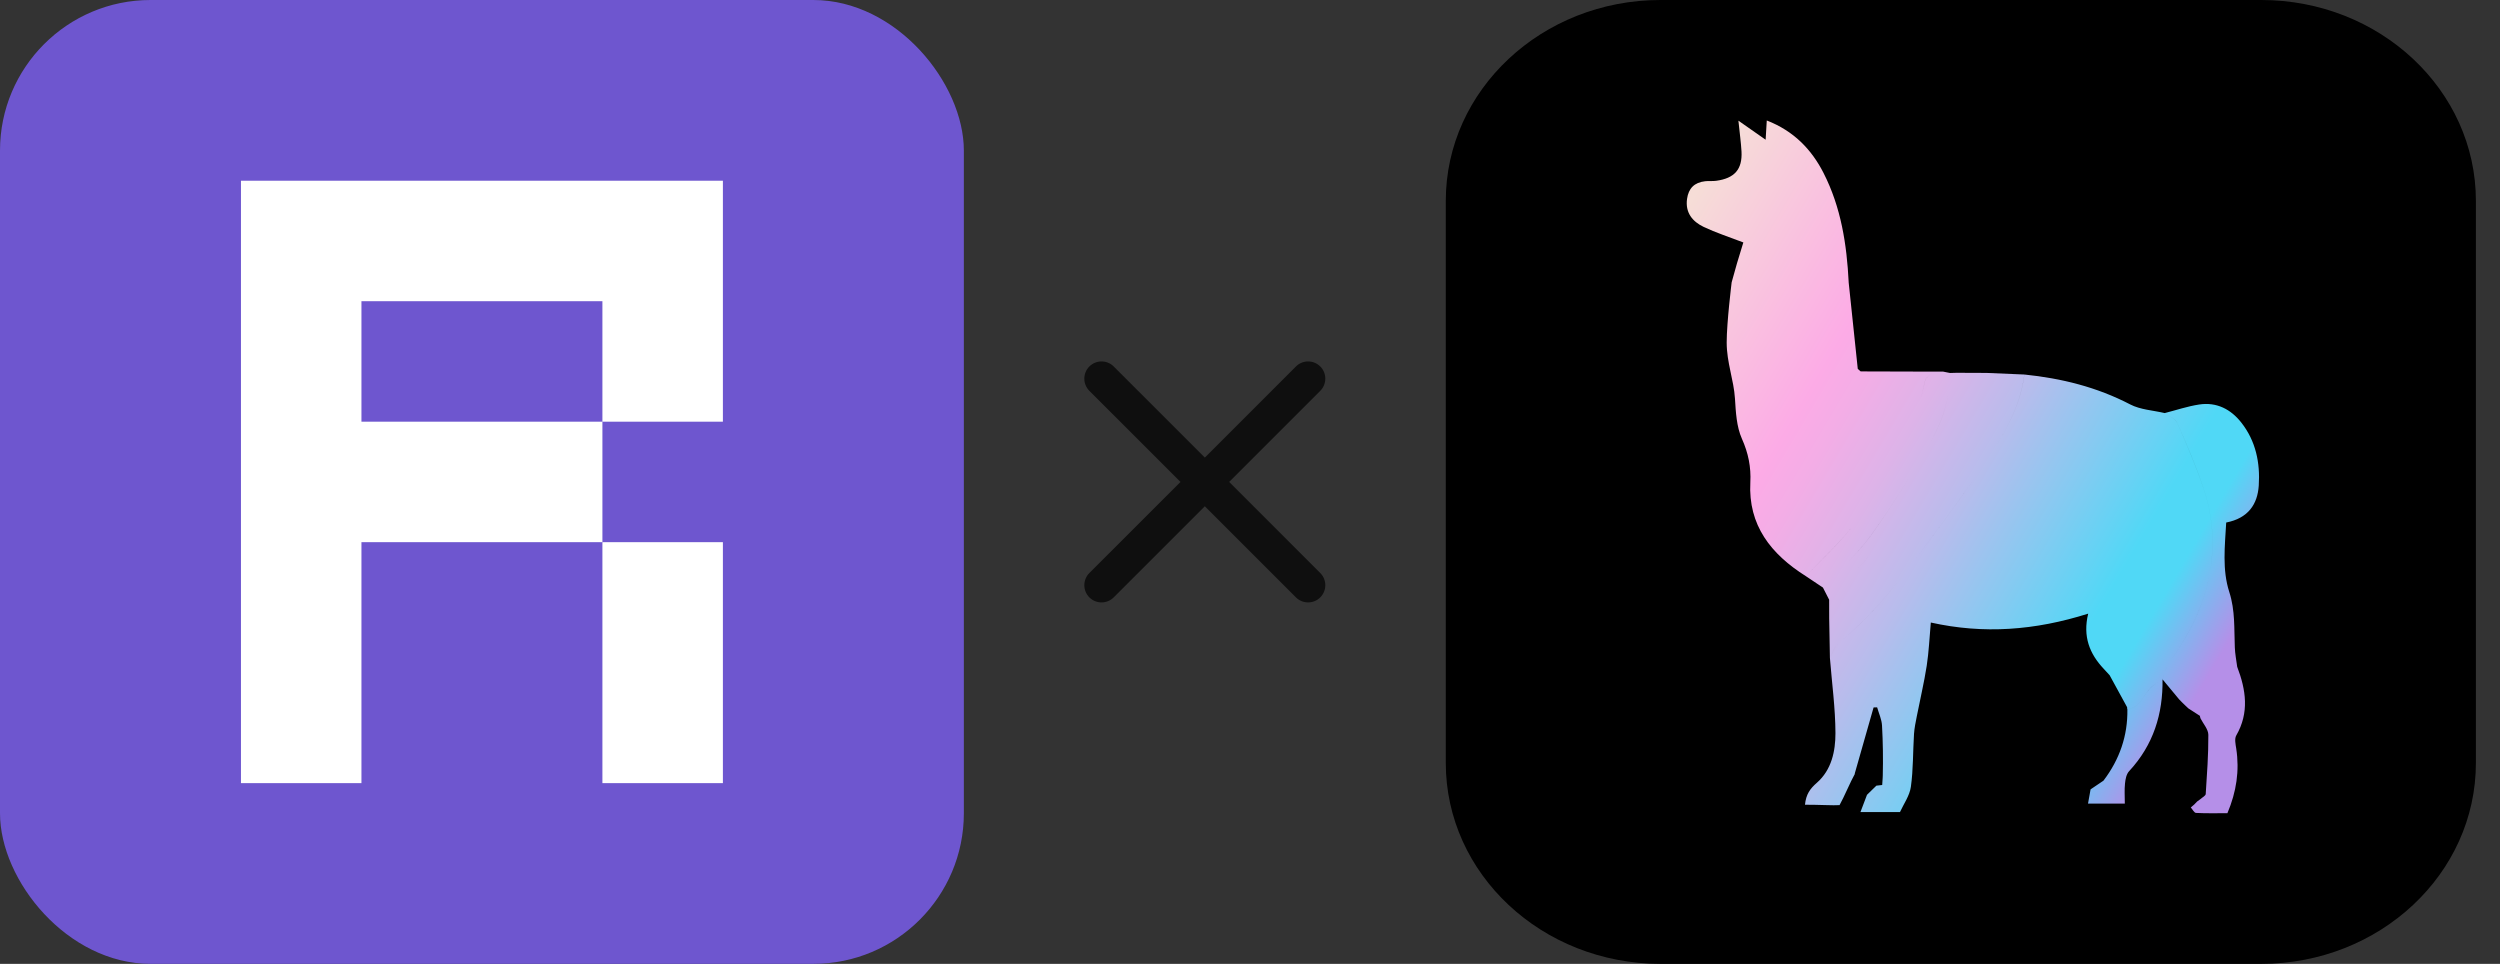
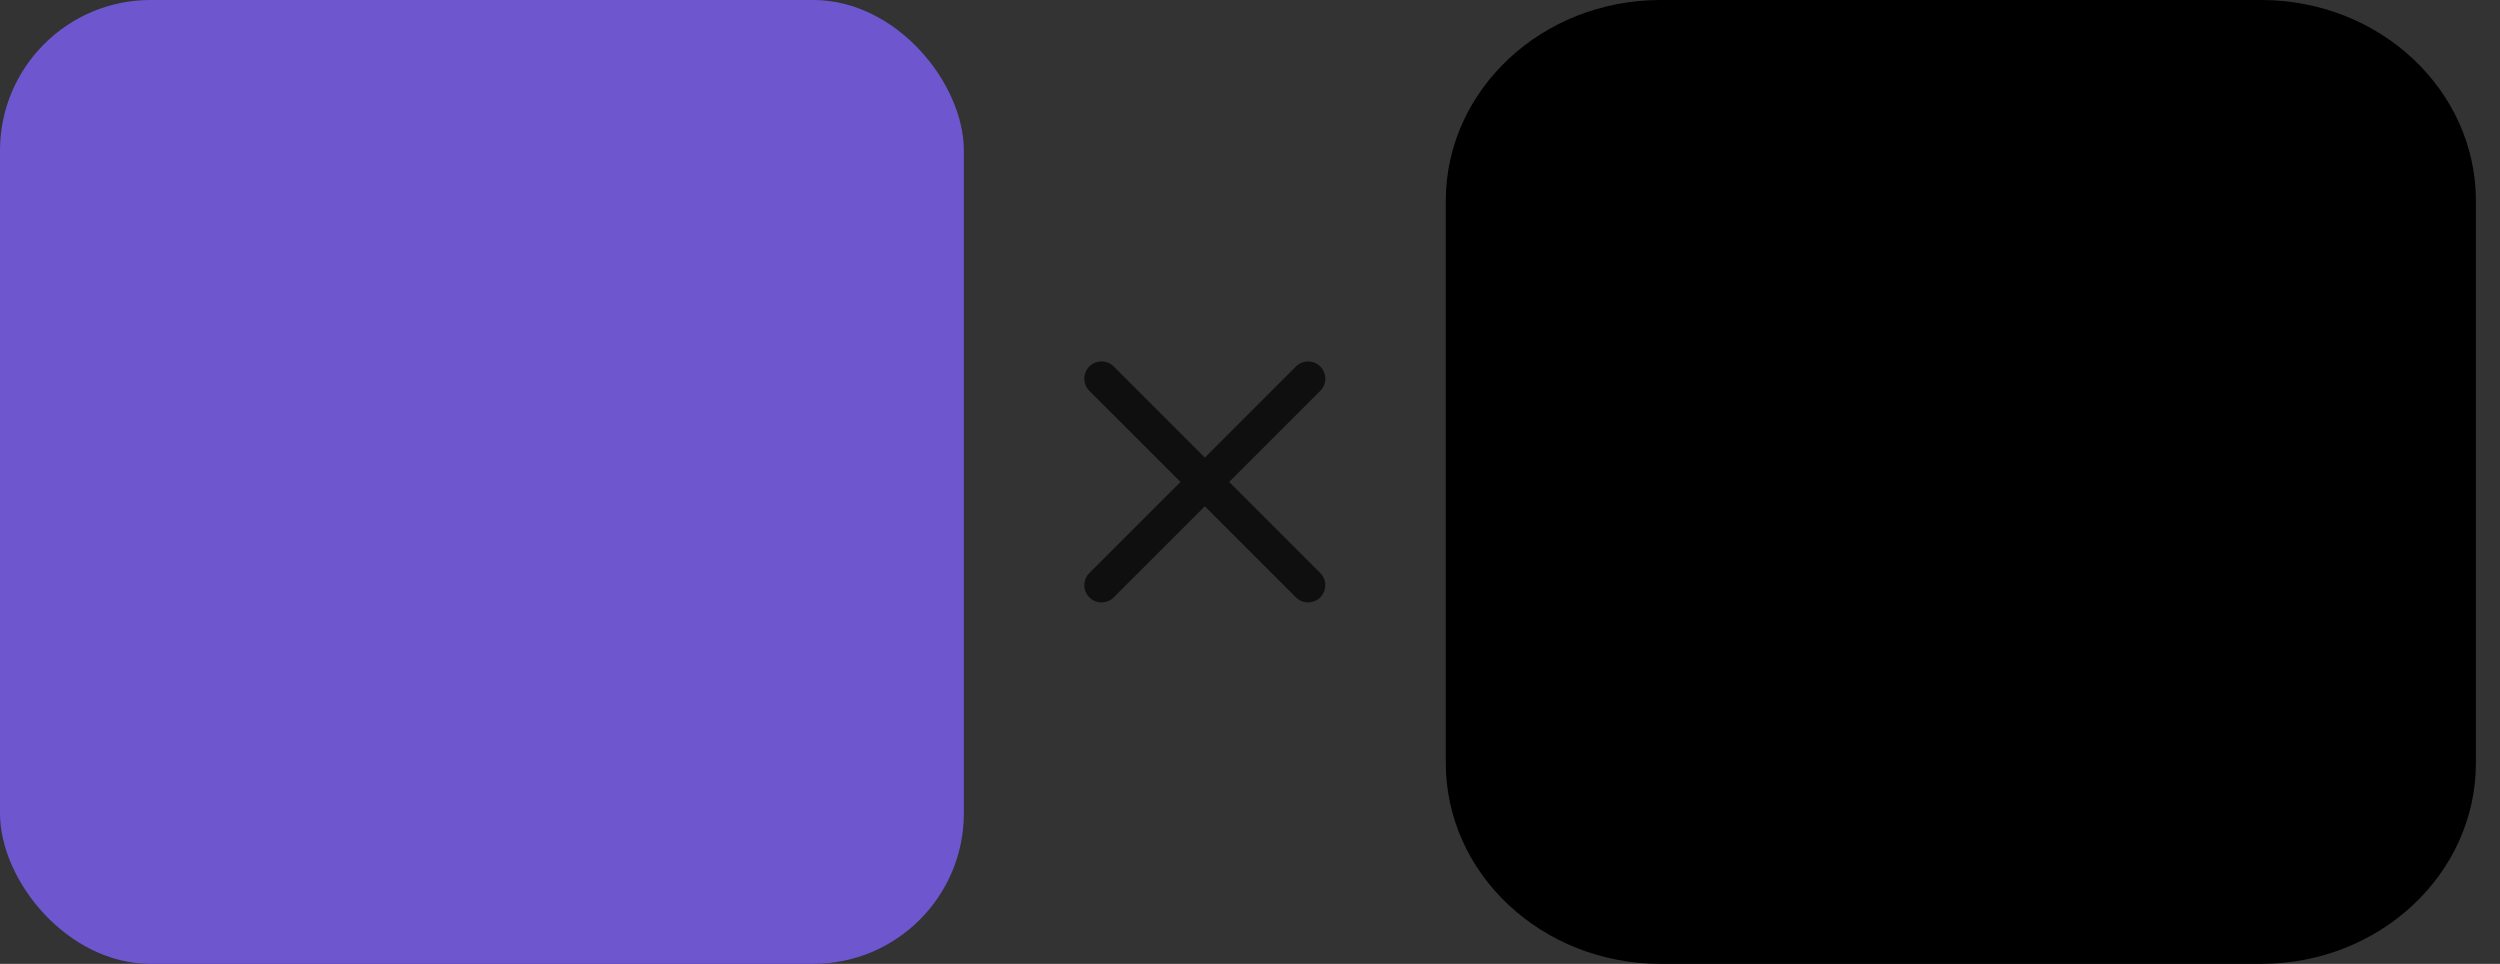
<svg xmlns="http://www.w3.org/2000/svg" width="83" height="32" viewBox="0 0 83 32" fill="none">
  <rect x="0" y="0" width="83" height="32" fill="#333333" stroke="none" />
  <rect width="32" height="32" rx="5" fill="#6E56CF" />
-   <path d="M20 18V26H24V18H20Z" fill="white" />
-   <path d="M8 6V26H12V18H20V14H12V10H20V14H24V6H8Z" fill="white" />
  <path fill-rule="evenodd" clip-rule="evenodd" d="M36.167 12.167C36.391 11.944 36.752 11.944 36.975 12.167L40 15.192L43.025 12.167C43.248 11.944 43.609 11.944 43.833 12.167C44.056 12.39 44.056 12.752 43.833 12.976L40.808 16L43.833 19.024C44.056 19.248 44.056 19.61 43.833 19.833C43.609 20.056 43.248 20.056 43.025 19.833L40 16.808L36.975 19.833C36.752 20.056 36.391 20.056 36.167 19.833C35.944 19.61 35.944 19.248 36.167 19.024L39.192 16L36.167 12.976C35.944 12.752 35.944 12.39 36.167 12.167Z" fill="#0F0F0F" />
  <path d="M75.071 0H55.129C51.192 0 48 2.986 48 6.67V25.33C48 29.014 51.192 32 55.129 32H75.071C79.008 32 82.2 29.014 82.2 25.33V6.67C82.2 2.986 79.008 0 75.071 0Z" fill="black" />
-   <path d="M70.042 22.42C69.975 22.348 69.909 22.276 69.843 22.204C69.375 21.708 69.143 21.134 69.328 20.373C67.558 20.932 65.858 21.058 64.103 20.668C64.057 21.178 64.038 21.645 63.967 22.104C63.88 22.665 63.747 23.22 63.638 23.779C63.6 23.973 63.558 24.169 63.545 24.366C63.508 24.952 63.522 25.543 63.441 26.123C63.399 26.421 63.198 26.698 63.08 26.96H61.766L61.773 26.945C61.843 26.759 61.914 26.573 61.984 26.388L61.98 26.392C62.051 26.323 62.122 26.253 62.193 26.184L62.188 26.189C62.224 26.154 62.26 26.119 62.296 26.084L62.489 26.062C62.508 25.751 62.505 25.866 62.508 25.751C62.522 25.197 62.514 24.641 62.483 24.087C62.472 23.884 62.378 23.685 62.321 23.484C62.282 23.485 62.243 23.486 62.203 23.487C61.994 24.222 61.784 24.957 61.575 25.692L61.584 25.688C61.434 25.953 61.223 26.465 61.073 26.73C60.887 26.746 60.361 26.715 59.925 26.717C59.961 26.368 60.094 26.185 60.321 25.987C60.807 25.562 60.938 24.939 60.937 24.342C60.934 23.509 60.819 22.675 60.753 21.842C60.847 21.674 60.902 21.461 61.043 21.347C61.994 20.577 62.77 19.656 63.494 18.692C64.195 17.758 64.9 16.826 65.561 15.866C66.289 14.807 67.043 13.751 67.209 12.434C68.442 12.56 69.618 12.852 70.723 13.427C71.06 13.603 71.484 13.623 71.868 13.714C72.01 13.821 72.221 13.899 72.284 14.04C72.596 14.747 72.902 15.461 73.15 16.192C73.454 17.09 73.535 18.012 73.378 18.963C73.19 20.102 72.674 21.082 72.01 22.011C71.9 22.166 71.864 22.371 71.793 22.553L71.796 22.55C71.681 22.629 71.559 22.701 71.451 22.789C71.161 23.027 71.091 23.489 70.628 23.554C70.622 23.53 70.619 23.505 70.62 23.48C70.595 23.435 70.571 23.39 70.547 23.346C70.378 23.037 70.21 22.729 70.041 22.42L70.042 22.42ZM58.031 9.178C57.854 9.171 57.671 9.304 57.491 9.373C57.491 9.373 57.326 10.702 57.326 11.371C57.326 12.039 57.561 12.606 57.601 13.235C57.629 13.683 57.652 14.162 57.83 14.563C58.045 15.043 58.138 15.507 58.111 16.018C58.037 17.437 58.794 18.397 59.954 19.128C60.475 18.577 61.041 18.059 61.509 17.468C62.445 16.284 63.244 15.015 63.684 13.565C63.776 13.263 63.836 12.952 63.925 12.585C63.974 12.537 64.074 12.437 64.174 12.338L61.774 12.331C61.739 12.3 61.714 12.278 61.678 12.247L61.375 9.367C60.26 9.301 59.146 9.223 58.031 9.178L58.031 9.178ZM60.543 5.745C60.141 4.957 59.551 4.347 58.657 4C58.643 4.238 58.632 4.428 58.619 4.639C58.321 4.43 58.056 4.245 57.715 4.006C57.759 4.433 57.801 4.731 57.818 5.031C57.849 5.623 57.588 5.92 56.974 6.003C56.855 6.019 56.731 6.003 56.611 6.017C56.251 6.057 56.059 6.254 56.01 6.603C55.947 7.058 56.186 7.356 56.569 7.537C56.968 7.726 57.393 7.862 57.879 8.049C57.808 8.282 57.735 8.513 57.667 8.745C57.606 8.954 57.55 9.164 57.491 9.373C57.672 9.305 57.854 9.171 58.032 9.178C59.147 9.224 60.261 9.301 61.376 9.368C61.313 8.113 61.123 6.884 60.543 5.746L60.543 5.745ZM72.348 23.22C72.381 23.253 72.414 23.287 72.447 23.321C72.482 23.354 72.516 23.388 72.551 23.422C72.586 23.454 72.62 23.486 72.654 23.519C72.781 23.601 72.908 23.683 73.035 23.765C73.096 23.444 73.472 22.981 73.786 22.757C73.916 22.664 73.973 22.479 74.073 22.343C74.129 22.267 74.207 22.206 74.275 22.138C74.247 21.924 74.204 21.71 74.196 21.495C74.171 20.878 74.211 20.269 74.012 19.653C73.773 18.913 73.866 18.131 73.91 17.348C74.64 17.205 74.95 16.743 74.991 16.121C75.04 15.369 74.895 14.644 74.411 14.029C74.064 13.588 73.594 13.34 73.01 13.43C72.624 13.489 72.249 13.617 71.868 13.714C72.011 13.821 72.222 13.899 72.284 14.039C72.597 14.747 72.903 15.46 73.15 16.191C73.454 17.09 73.536 18.012 73.378 18.963C73.19 20.101 72.674 21.081 72.01 22.011C71.9 22.166 71.864 22.37 71.794 22.552C71.979 22.775 72.163 22.997 72.348 23.22H72.348ZM65.952 12.381C65.846 13.715 65.192 14.837 64.467 15.922C63.828 16.877 63.186 17.834 62.469 18.733C61.954 19.379 61.314 19.93 60.729 20.523C60.737 20.962 60.745 21.402 60.753 21.842C60.848 21.674 60.902 21.461 61.043 21.347C61.994 20.576 62.77 19.656 63.494 18.692C64.195 17.758 64.901 16.826 65.561 15.866C66.289 14.807 67.043 13.751 67.21 12.434C66.791 12.416 66.372 12.398 65.953 12.381H65.952ZM60.521 19.507C61.062 18.927 61.67 18.393 62.128 17.757C62.836 16.774 63.469 15.737 64.079 14.693C64.424 14.101 64.676 13.456 64.709 12.75C64.714 12.623 64.848 12.502 64.922 12.378C64.861 12.38 64.8 12.382 64.739 12.383C64.66 12.368 64.582 12.352 64.503 12.336C64.394 12.337 64.284 12.337 64.174 12.338C64.074 12.438 63.974 12.537 63.926 12.585C63.836 12.952 63.776 13.263 63.684 13.565C63.244 15.015 62.445 16.284 61.509 17.468C61.042 18.06 60.476 18.577 59.954 19.128C60.143 19.255 60.332 19.381 60.521 19.507V19.507ZM65.225 12.378C65.266 13.487 64.757 14.428 64.212 15.338C63.685 16.217 63.094 17.061 62.493 17.894C62.14 18.385 61.718 18.829 61.319 19.288C61.132 19.503 60.926 19.704 60.728 19.912C60.729 20.116 60.729 20.319 60.729 20.523C61.314 19.93 61.954 19.379 62.469 18.733C63.186 17.834 63.829 16.877 64.467 15.922C65.192 14.837 65.846 13.715 65.952 12.381C65.71 12.38 65.467 12.379 65.225 12.378H65.225ZM73.054 23.845C73.147 24.029 73.316 24.213 73.317 24.397C73.321 25.052 73.272 25.707 73.23 26.361C73.226 26.419 73.121 26.47 73.062 26.525C73.023 26.553 72.984 26.581 72.945 26.61C72.912 26.645 72.878 26.679 72.844 26.714C72.808 26.745 72.771 26.777 72.734 26.808C72.792 26.871 72.847 26.986 72.908 26.989C73.249 27.007 73.593 26.998 73.95 26.998C74.251 26.283 74.355 25.585 74.243 24.854C74.221 24.71 74.18 24.529 74.244 24.417C74.682 23.657 74.566 22.901 74.275 22.138C74.207 22.206 74.129 22.267 74.073 22.343C73.973 22.479 73.916 22.664 73.786 22.757C73.472 22.981 73.096 23.443 73.035 23.765C73.04 23.792 73.046 23.819 73.054 23.845V23.845ZM64.922 12.378C64.848 12.502 64.714 12.623 64.709 12.75C64.676 13.456 64.425 14.101 64.079 14.693C63.469 15.737 62.836 16.774 62.129 17.757C61.67 18.393 61.062 18.927 60.521 19.506C60.59 19.642 60.659 19.777 60.728 19.912C60.926 19.704 61.132 19.503 61.32 19.287C61.718 18.829 62.14 18.384 62.494 17.894C63.094 17.06 63.686 16.217 64.212 15.338C64.757 14.428 65.266 13.487 65.225 12.378C65.124 12.378 65.023 12.378 64.922 12.378L64.922 12.378ZM64.503 12.336C64.582 12.352 64.66 12.367 64.739 12.383C64.66 12.367 64.582 12.352 64.503 12.336ZM61.683 12.289C61.714 12.303 61.744 12.317 61.774 12.331C61.747 12.311 61.717 12.297 61.683 12.289ZM69.835 25.918C69.692 26.014 69.55 26.11 69.407 26.207C69.379 26.362 69.351 26.517 69.322 26.68H70.544C70.544 26.44 70.527 26.224 70.55 26.012C70.564 25.872 70.595 25.702 70.686 25.604C71.494 24.733 71.813 23.701 71.796 22.55C71.681 22.629 71.559 22.701 71.452 22.789C71.161 23.027 71.091 23.489 70.629 23.554C70.642 24.43 70.37 25.215 69.835 25.918H69.835Z" fill="url(#paint0_linear_54_127)" />
  <defs>
    <linearGradient id="paint0_linear_54_127" x1="53.066" y1="11.858" x2="75.919" y2="25.37" gradientUnits="userSpaceOnUse">
      <stop stop-color="#F6DDD7" />
      <stop offset="0.25" stop-color="#FCABE6" />
      <stop offset="0.3" stop-color="#F3ADE6" />
      <stop offset="0.38" stop-color="#DDB3E8" />
      <stop offset="0.48" stop-color="#B8BCEC" />
      <stop offset="0.59" stop-color="#85CAF1" />
      <stop offset="0.7" stop-color="#50D8F6" />
      <stop offset="0.76" stop-color="#50D8F6" />
      <stop offset="0.86" stop-color="#B58FE8" />
    </linearGradient>
  </defs>
</svg>